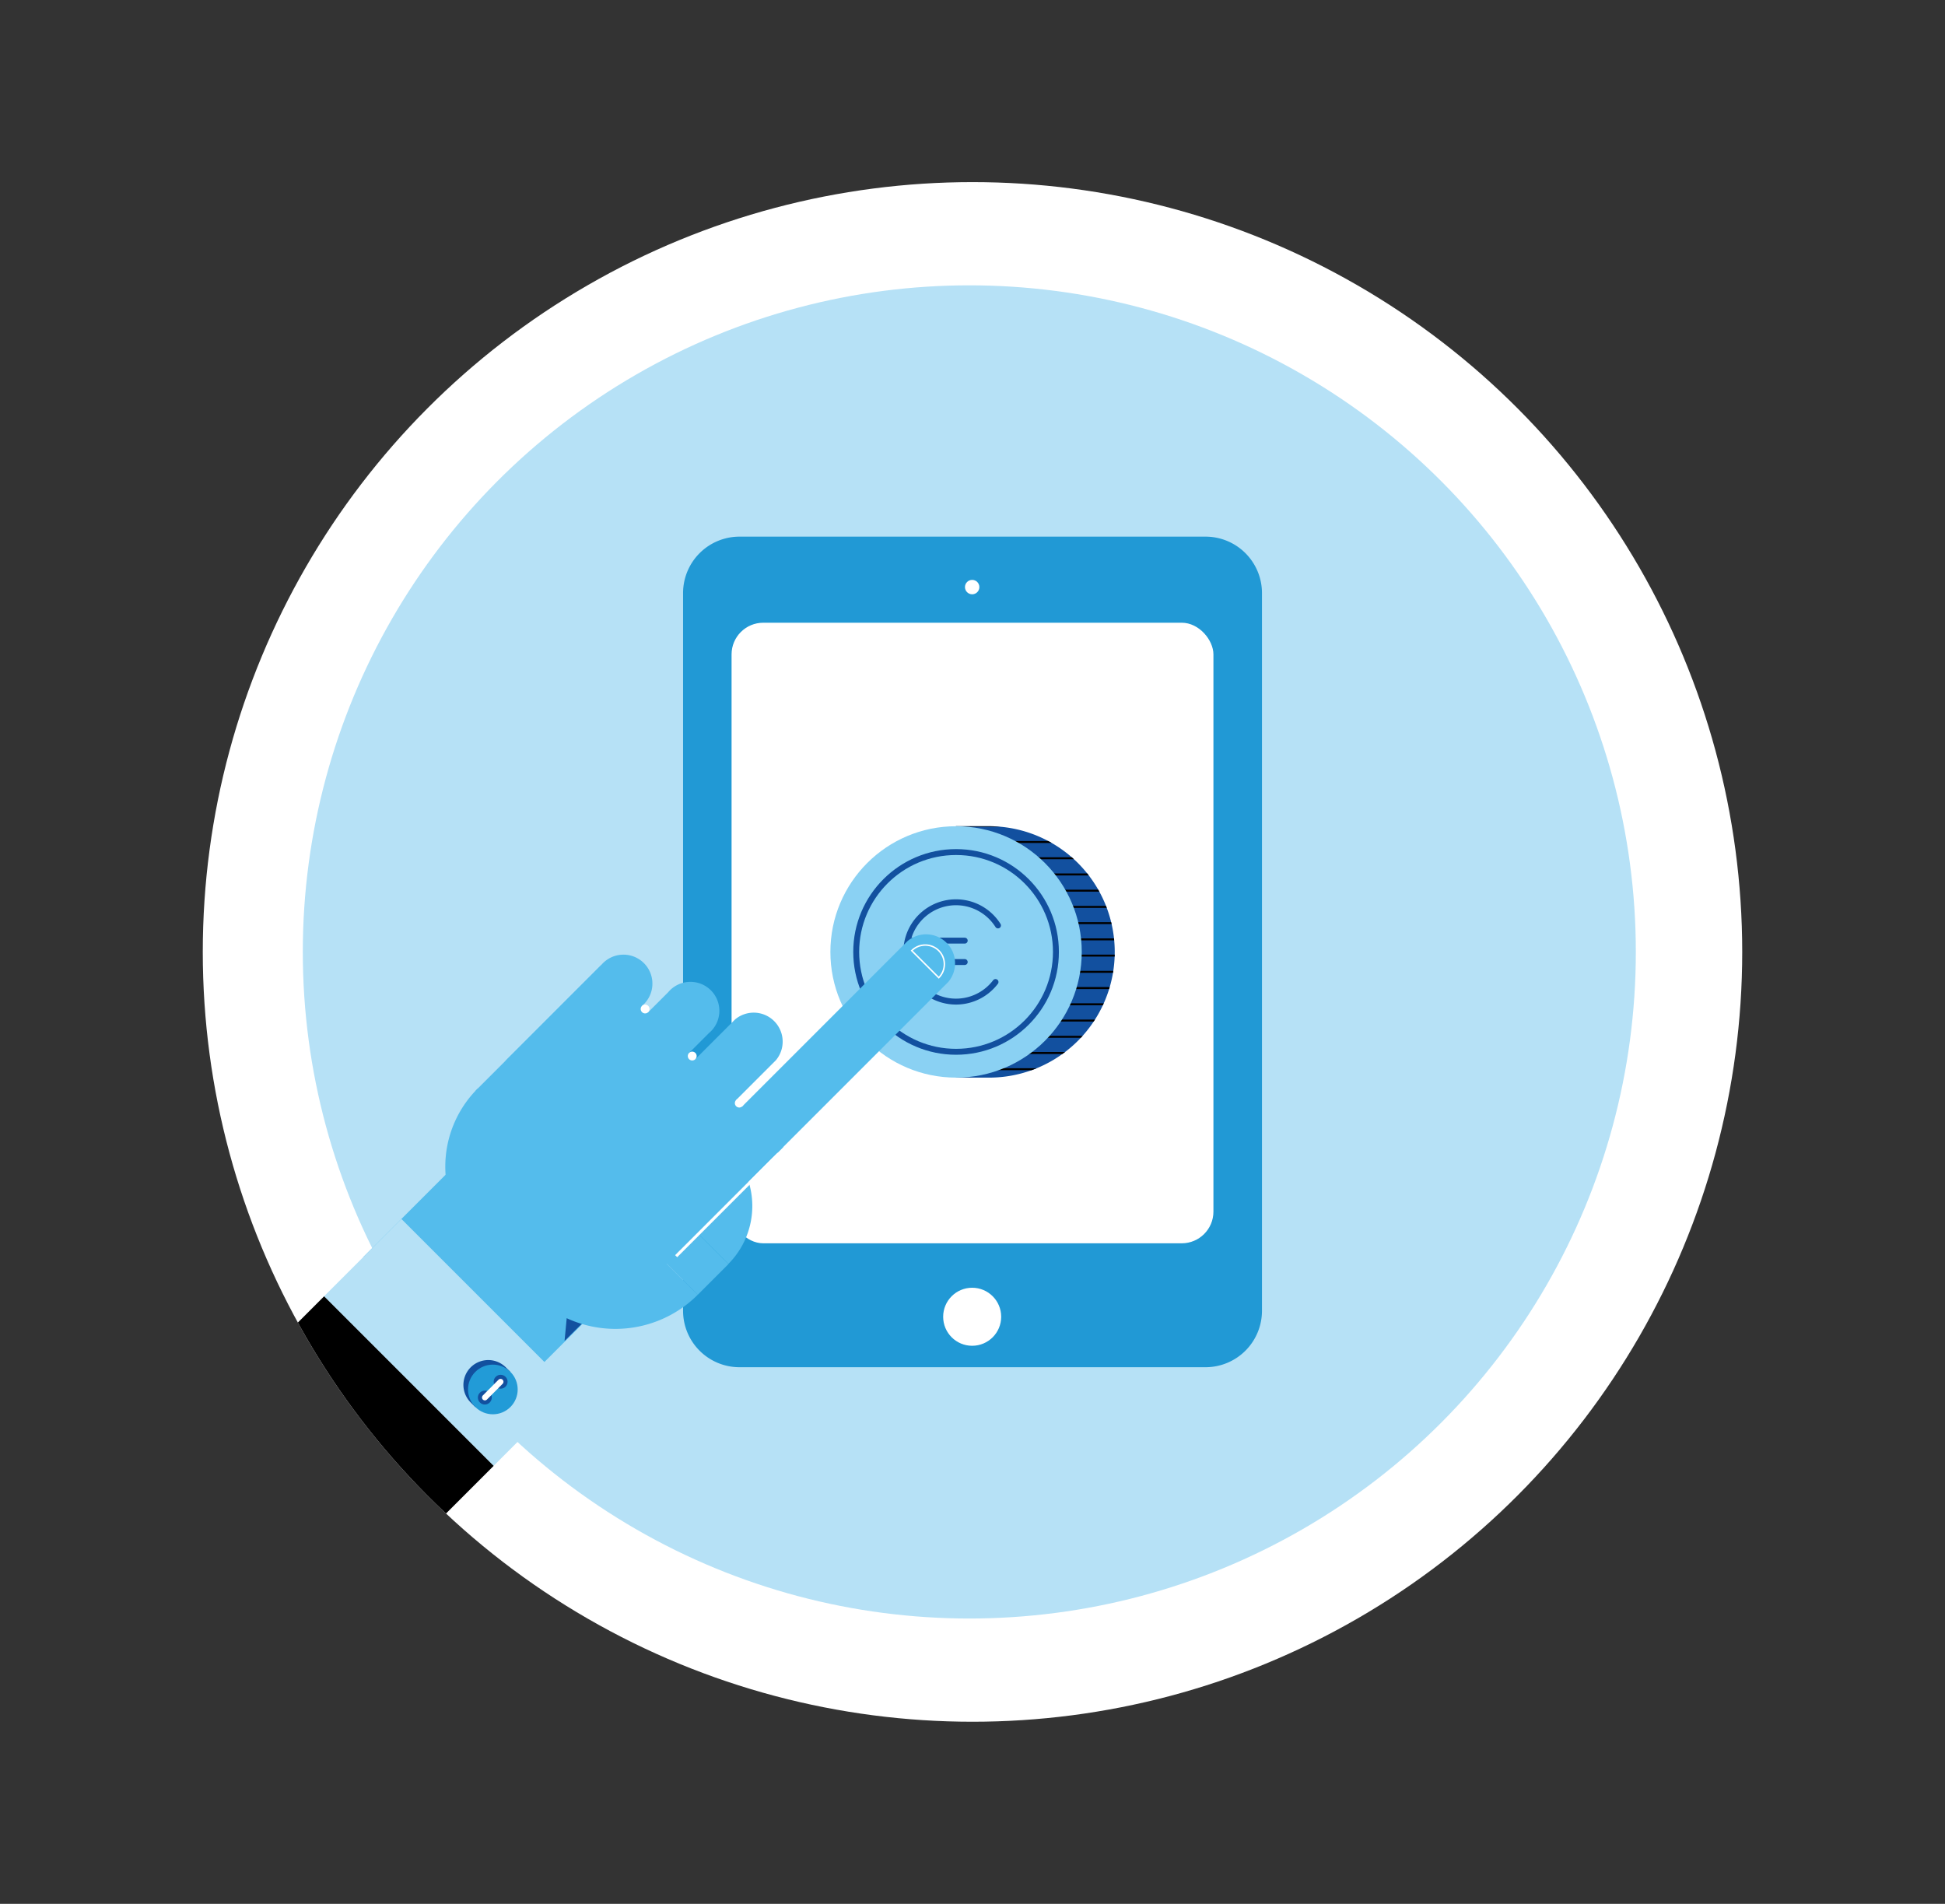
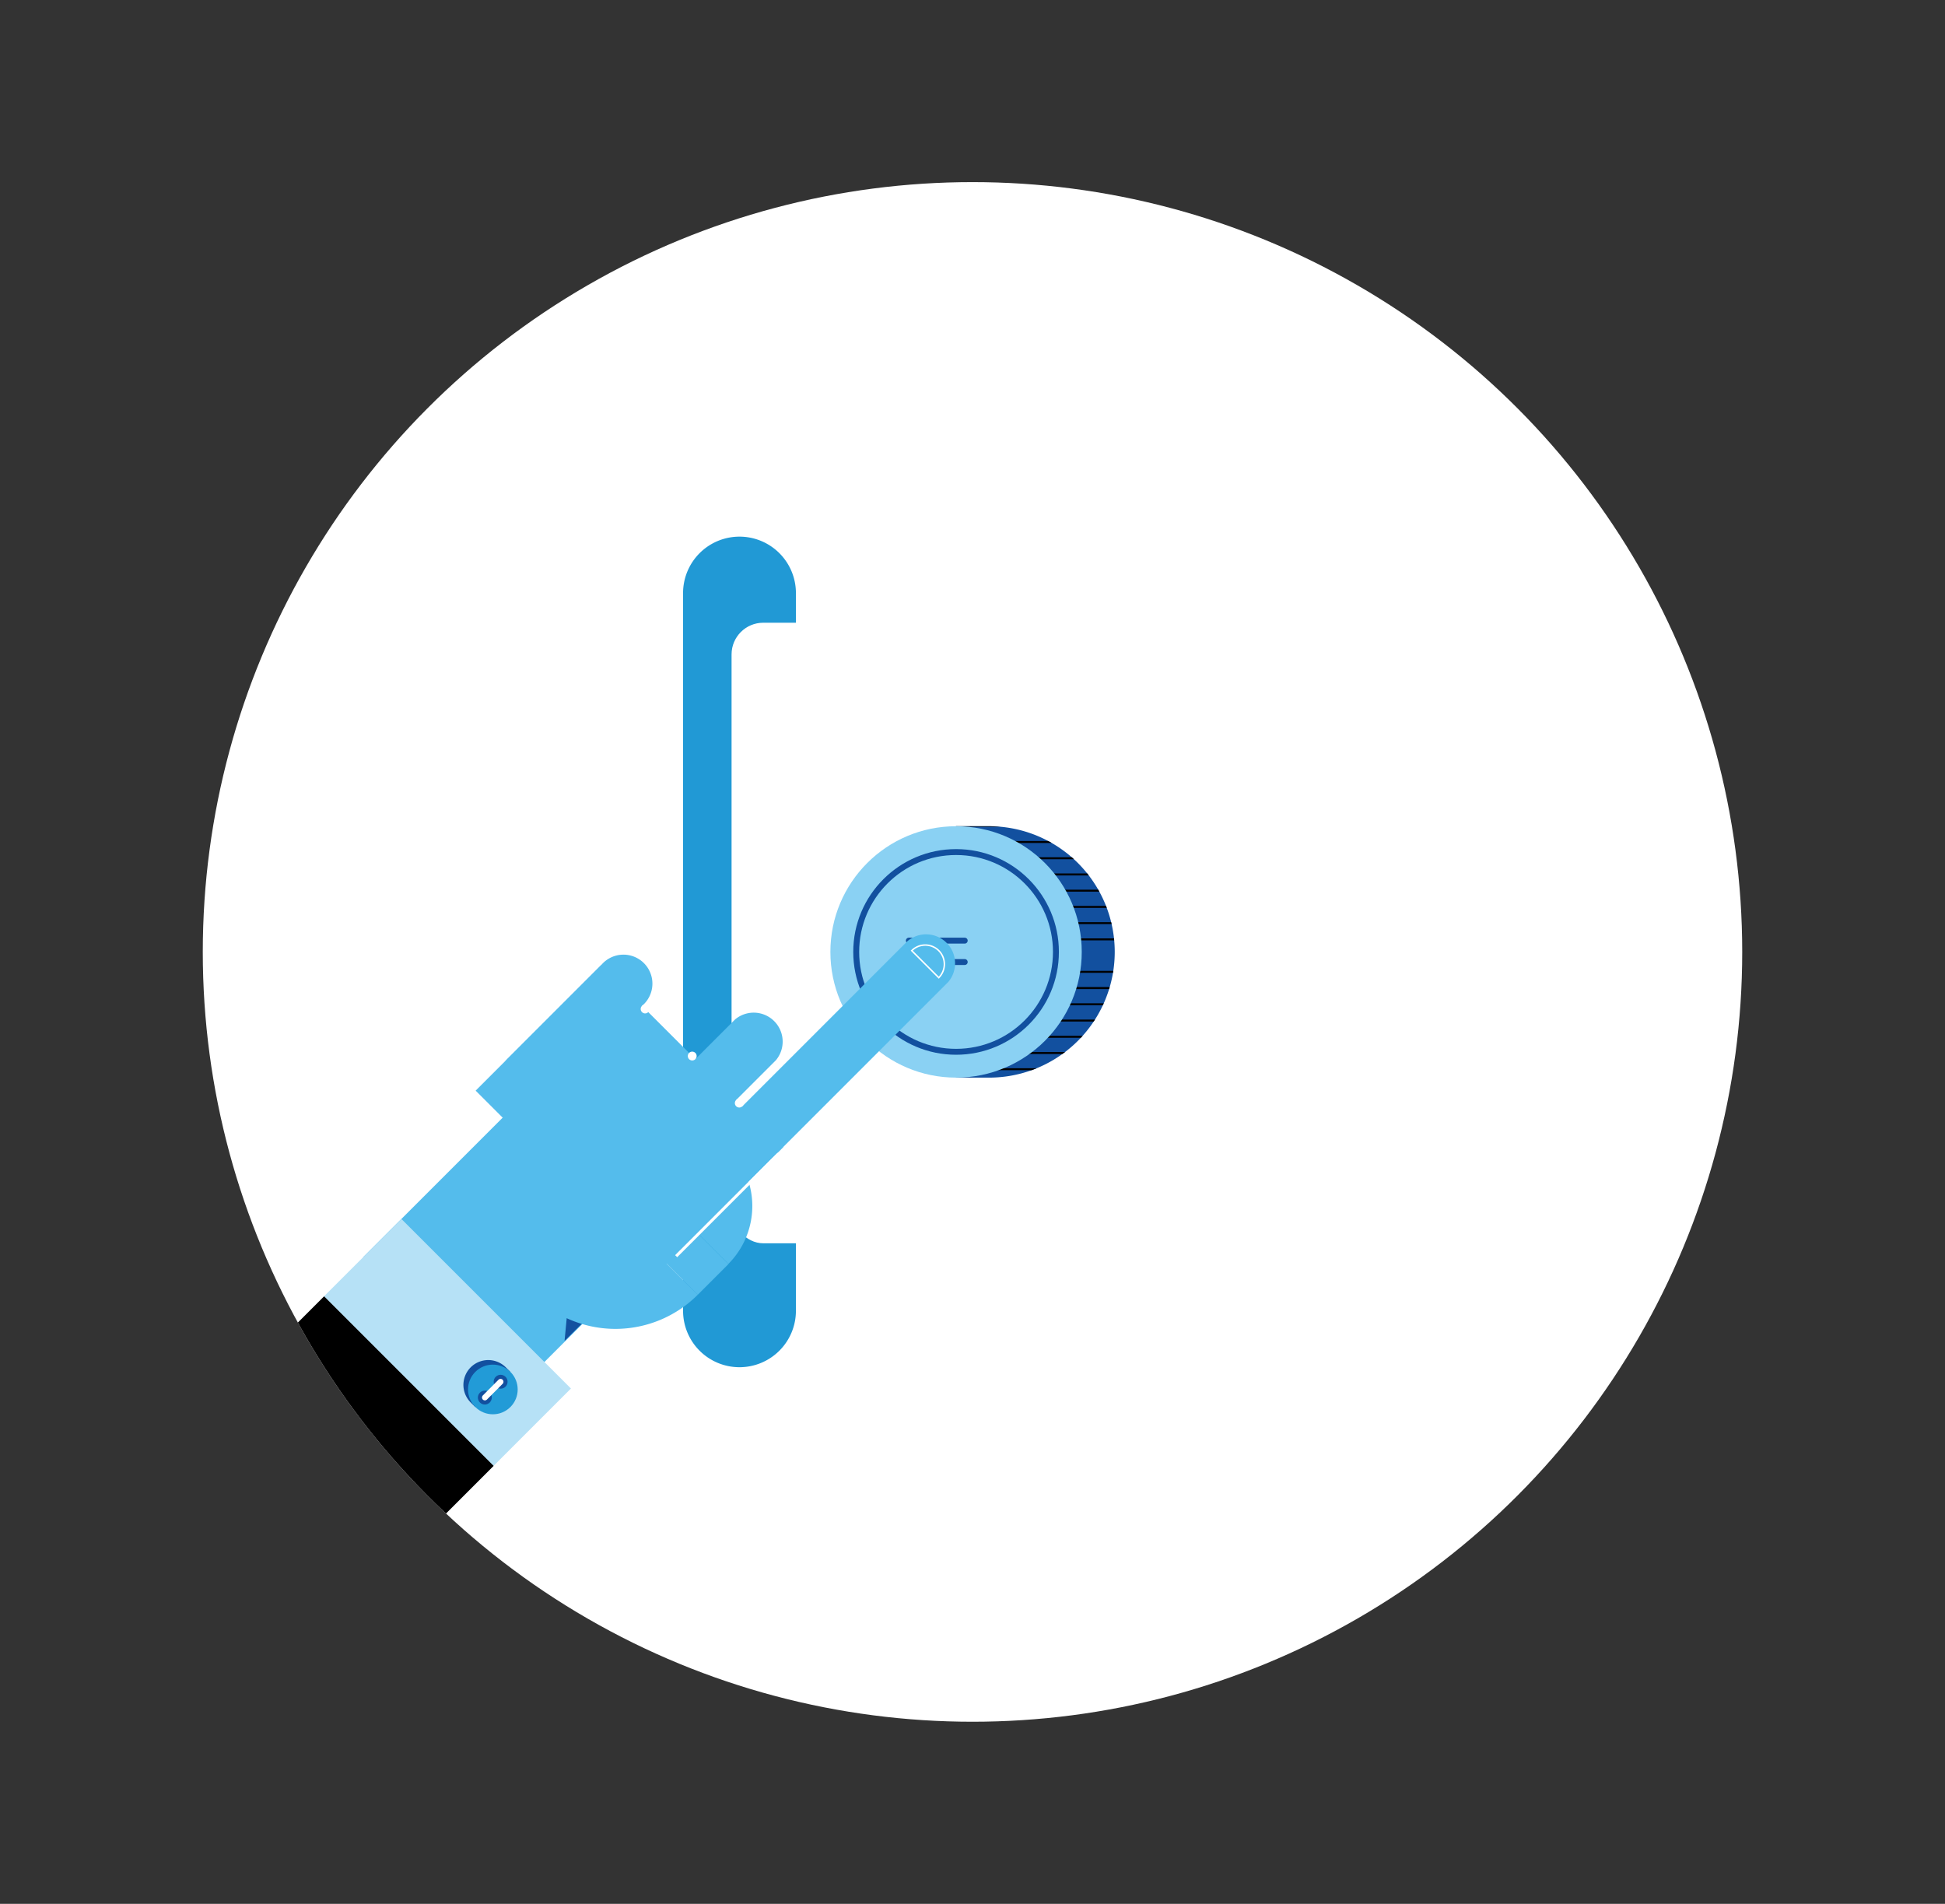
<svg xmlns="http://www.w3.org/2000/svg" id="Capa_1" data-name="Capa 1" viewBox="0 0 470 460" width="470" height="460">
  <rect x="0" y="0" width="470" height="460" fill="#333333" stroke="none" />
  <defs>
    <style>.cls-1,.cls-13,.cls-14,.cls-15,.cls-7,.cls-9{fill:none;}.cls-2{fill:#fff;}.cls-3{fill:#b6e1f6;}.cls-4{fill:#2199d5;}.cls-5{fill:#12509f;}.cls-6{clip-path:url(#clip-path);}.cls-7{stroke:#000;stroke-width:0.48px;}.cls-14,.cls-15,.cls-7{stroke-miterlimit:10;}.cls-8{fill:#8ad1f3;}.cls-9{stroke:#12509f;stroke-width:1.43px;}.cls-13,.cls-9{stroke-linecap:round;stroke-linejoin:round;}.cls-10{clip-path:url(#clip-path-2);}.cls-11{fill:#54bcec;}.cls-12{fill:#229bd7;}.cls-13,.cls-14,.cls-15{stroke:#fff;}.cls-13{stroke-width:1.4px;}.cls-14{stroke-width:0.35px;}.cls-15{stroke-width:0.7px;}</style>
    <clipPath id="clip-path">
      <path class="cls-1" d="M239,199.63H231v1.06a30.37,30.37,0,0,0,0,58.62v1.06H239A30.37,30.37,0,1,0,239,199.63Z" />
    </clipPath>
    <clipPath id="clip-path-2">
      <circle class="cls-1" cx="235" cy="230" r="186" />
    </clipPath>
  </defs>
  <title>la-digitalicion2</title>
  <circle class="cls-2" cx="235" cy="230" r="186" />
-   <circle class="cls-3" cx="234.23" cy="230" r="161.06" />
-   <path class="cls-4" d="M178.69,129.66H291.31a13.64,13.64,0,0,1,13.64,13.64V316.7a13.64,13.64,0,0,1-13.64,13.64H178.69a13.63,13.63,0,0,1-13.63-13.63V143.3A13.64,13.64,0,0,1,178.69,129.66Z" />
+   <path class="cls-4" d="M178.69,129.66a13.64,13.64,0,0,1,13.64,13.64V316.7a13.64,13.64,0,0,1-13.64,13.64H178.69a13.63,13.63,0,0,1-13.63-13.63V143.3A13.64,13.64,0,0,1,178.69,129.66Z" />
  <circle class="cls-2" cx="234.92" cy="318.15" r="7.01" />
  <circle class="cls-2" cx="234.92" cy="141.85" r="1.74" />
  <rect class="cls-2" x="176.78" y="150.46" width="116.44" height="149.94" rx="7.66" ry="7.66" />
  <path class="cls-5" d="M239,199.63H231v1.06a30.37,30.37,0,0,0,0,58.62v1.06H239A30.37,30.37,0,1,0,239,199.63Z" />
  <g class="cls-6">
    <line class="cls-7" x1="226.98" y1="195.59" x2="281.53" y2="195.59" />
    <line class="cls-7" x1="226.98" y1="199.51" x2="281.53" y2="199.51" />
    <line class="cls-7" x1="226.98" y1="203.44" x2="281.53" y2="203.44" />
    <line class="cls-7" x1="226.98" y1="207.36" x2="281.53" y2="207.36" />
    <line class="cls-7" x1="226.98" y1="211.28" x2="281.53" y2="211.28" />
    <line class="cls-7" x1="226.98" y1="215.2" x2="281.53" y2="215.2" />
    <line class="cls-7" x1="226.98" y1="219.12" x2="281.53" y2="219.12" />
    <line class="cls-7" x1="226.98" y1="223.04" x2="281.53" y2="223.04" />
    <line class="cls-7" x1="226.98" y1="226.97" x2="281.53" y2="226.97" />
-     <line class="cls-7" x1="226.98" y1="230.89" x2="281.53" y2="230.89" />
    <line class="cls-7" x1="226.98" y1="234.81" x2="281.53" y2="234.81" />
    <line class="cls-7" x1="226.98" y1="238.73" x2="281.53" y2="238.73" />
    <line class="cls-7" x1="226.98" y1="242.65" x2="281.53" y2="242.65" />
    <line class="cls-7" x1="226.98" y1="246.58" x2="281.53" y2="246.58" />
    <line class="cls-7" x1="226.98" y1="250.5" x2="281.53" y2="250.5" />
    <line class="cls-7" x1="226.98" y1="254.42" x2="281.53" y2="254.42" />
    <line class="cls-7" x1="226.98" y1="258.34" x2="281.53" y2="258.34" />
    <line class="cls-7" x1="226.98" y1="262.26" x2="281.53" y2="262.26" />
  </g>
  <circle class="cls-8" cx="231.03" cy="230" r="30.37" />
  <circle class="cls-9" cx="231.03" cy="230" r="24.13" />
-   <path class="cls-9" d="M241.16,223.6a12,12,0,1,0-.6,13.67" />
  <line class="cls-9" x1="219.62" y1="227.27" x2="233.12" y2="227.27" />
  <line class="cls-9" x1="219.62" y1="232.44" x2="233.12" y2="232.44" />
  <g class="cls-10">
    <path class="cls-11" d="M176,277.39a19.82,19.82,0,0,1,0,28l-14-14Z" />
    <rect class="cls-11" x="92.57" y="266.41" width="85.3" height="48.88" transform="translate(-166.06 180.81) rotate(-45)" />
    <rect class="cls-3" x="94.91" y="295.38" width="26.44" height="57.94" transform="translate(-197.68 171.46) rotate(-45)" />
    <rect x="74.58" y="314.76" width="28.37" height="57.94" transform="translate(-217.05 163.44) rotate(-45)" />
    <polygon class="cls-5" points="137.51 312.5 142.72 317.71 136.42 324 137.51 312.5" />
    <path class="cls-11" d="M168.6,312.84a28.13,28.13,0,0,1-39.78,0L148.71,293Z" />
-     <path class="cls-11" d="M115.41,300.71a26.64,26.64,0,0,1,0-37.68l18.84,18.84Z" />
    <path class="cls-11" d="M180.41,276.13c2.72,2.72,4.2,5.66,6.92,2.94l41.83-41.83a7,7,0,0,0-9.86-9.86l-41.83,41.83C174.75,271.93,177.69,273.41,180.41,276.13Z" />
    <path class="cls-11" d="M133.94,299.86c2.72,2.72,4.2,5.66,6.92,2.94l46.64-46.64a7,7,0,0,0-9.86-9.86L131,292.94C128.28,295.66,131.21,297.14,133.94,299.86Z" />
-     <path class="cls-11" d="M122.56,288.49c2.72,2.72,4.2,5.66,6.93,2.94l41.83-41.83a7,7,0,1,0-9.86-9.86l-41.83,41.83C116.9,284.29,119.84,285.76,122.56,288.49Z" />
    <path class="cls-11" d="M125.61,262.69c2.72,2.72,4.2,5.66,6.93,2.94l22.6-22.6a7,7,0,1,0-9.86-9.86l-22.6,22.6C119.95,258.49,122.89,260,125.61,262.69Z" />
    <rect class="cls-11" x="130.64" y="239.23" width="42.91" height="62.2" transform="translate(-146.6 186.73) rotate(-45)" />
    <path class="cls-5" d="M122.23,330.37l1.11,1.11-0.15.15a6,6,0,0,1-8.19,8.19l-0.15.15-1.11-1.11A6,6,0,0,1,122.23,330.37Z" />
    <circle class="cls-12" cx="119.1" cy="335.72" r="6" transform="translate(-202.51 182.54) rotate(-45)" />
    <circle class="cls-5" cx="117.16" cy="337.66" r="1.68" transform="translate(-204.45 181.76) rotate(-45)" />
    <circle class="cls-5" cx="120.96" cy="333.87" r="1.68" transform="translate(-200.64 183.3) rotate(-45)" />
    <line class="cls-13" x1="120.96" y1="333.86" x2="117.17" y2="337.66" />
    <rect class="cls-11" x="158.71" y="288.98" width="10.5" height="23.61" transform="translate(-164.66 204.04) rotate(-45)" />
    <circle class="cls-2" cx="178.64" cy="266.53" r="1.07" transform="translate(-136.14 204.38) rotate(-45)" />
    <circle class="cls-2" cx="167.27" cy="255.16" r="1.07" transform="translate(-131.43 193.01) rotate(-45)" />
    <circle class="cls-2" cx="155.89" cy="243.78" r="1.07" transform="translate(-126.72 181.64) rotate(-45)" />
    <path class="cls-14" d="M226.85,229.69a4.62,4.62,0,0,1,0,6.53l-6.53-6.53A4.62,4.62,0,0,1,226.85,229.69Z" />
    <polyline class="cls-15" points="188.14 278.76 163.39 303.51 164.48 302.41" />
  </g>
</svg>